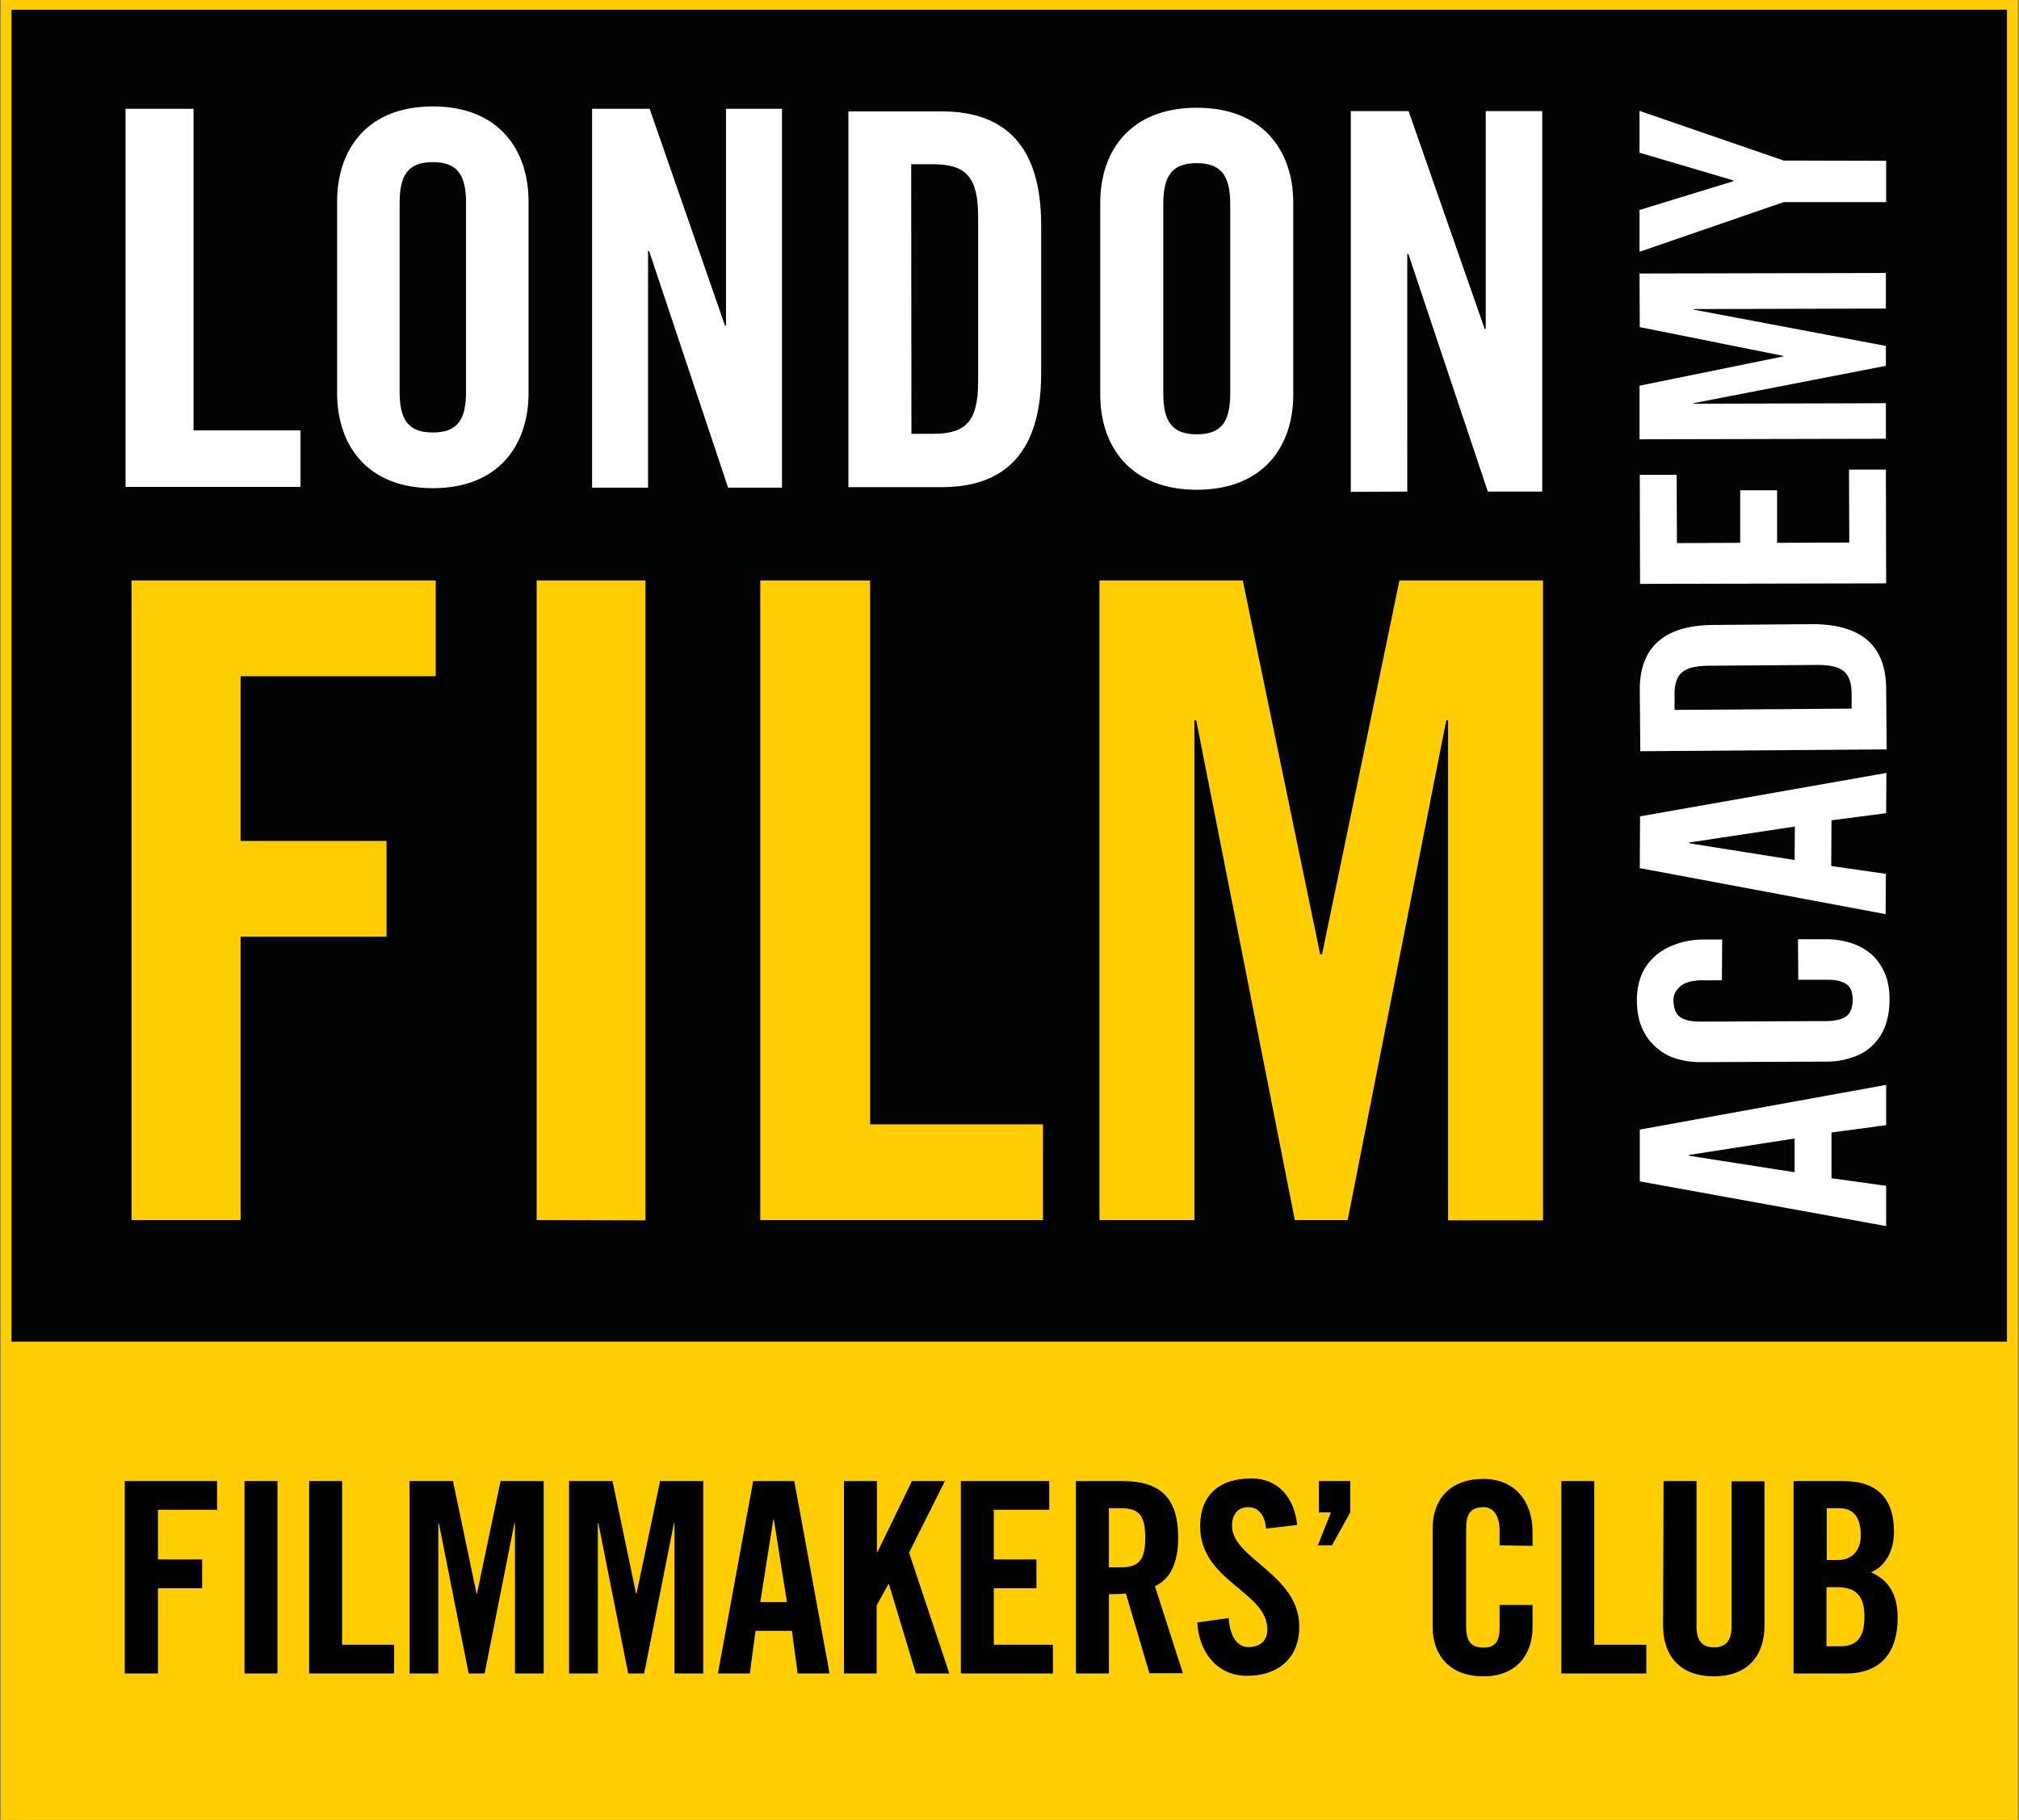
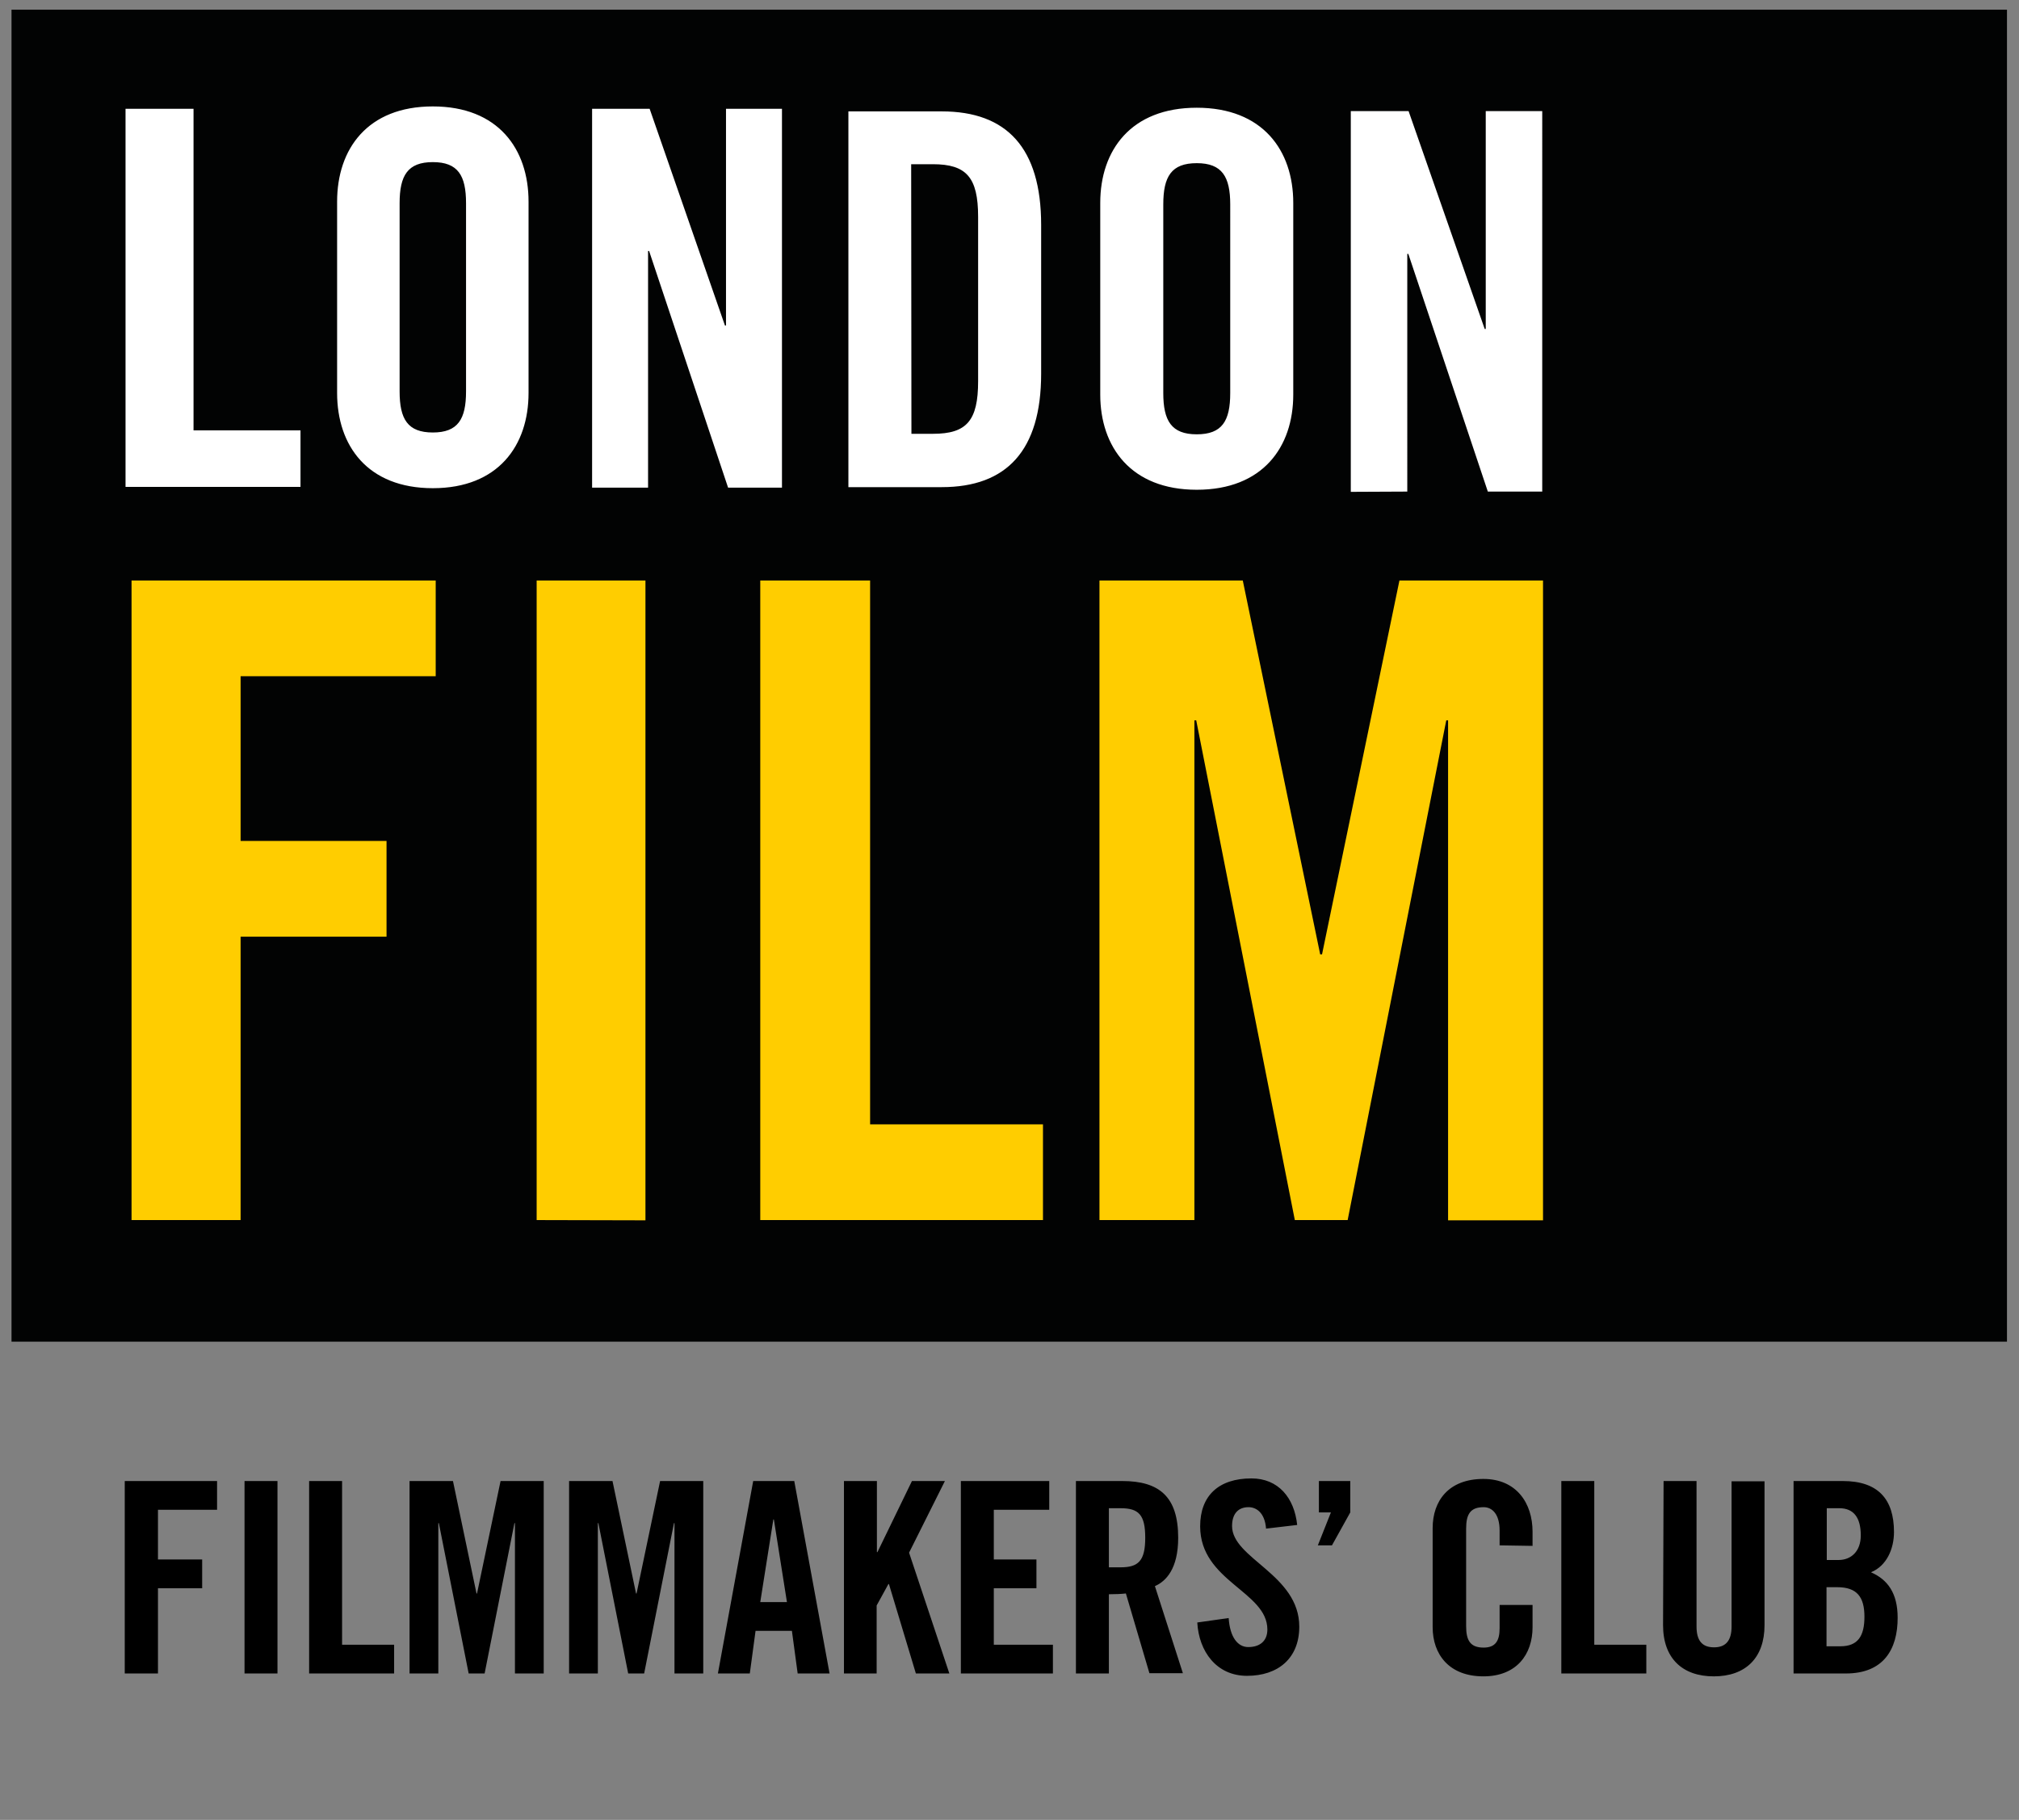
<svg xmlns="http://www.w3.org/2000/svg" version="1.1" x="0" y="0" viewBox="0 0 772 696">
  <rect x="0" y="0" width="772" height="696" fill="#808080" stroke="none" />
-   <path fill="#ffcd00" d="M.3-.3H771.6V696.2H.3z" />
  <path fill="#020303" d="M4.4 3.7H767.4V513.1H4.4z" />
  <g fill="#fff">
    <path d="M48 186.2V41.6h26v123h40.9v21.6H48zM128.9 77.1c0-20.1 11.6-36.4 36.6-36.4s36.6 16.3 36.6 36.4v73.2c0 20.1-11.6 36.4-36.6 36.4s-36.6-16.3-36.6-36.4V77.1zm23.9 72.6c0 10.6 3.1 15.7 12.7 15.7s12.7-5.1 12.7-15.7v-72c0-10.6-3.1-15.7-12.7-15.7s-12.7 5.1-12.7 15.7v72zM226.4 186.5V41.6h22l28.8 82.9h.4V41.6H299v144.9h-20.6L248.2 96h-.4v90.5h-21.4zM324.4 42.6h35.7c24.8 0 38 13.9 38 43.4v56.9c0 29.4-13.2 43.4-38 43.4h-35.7V42.6zm24.1 123.3h8.3c12.8 0 17.2-5 17.2-20.1V82.9c0-15.1-4.5-20.1-17.3-20.1h-8.3l.1 103.1zM420.7 77.6c0-20.1 11.7-36.4 36.9-36.4s36.9 16.3 36.9 36.4v73.3c0 20.1-11.7 36.4-36.9 36.4s-36.9-16.4-36.9-36.4V77.6zm24.1 72.7c0 10.6 3.1 15.8 12.8 15.8 9.7 0 12.8-5.1 12.8-15.8V78.2c0-10.6-3.1-15.8-12.8-15.8-9.7 0-12.8 5.1-12.8 15.8v72.1zM516.5 188.1V42.5h22.1l29.1 83.3h.4V42.5h21.6V188h-20.8l-30.4-90.9h-.4V188l-21.6.1z" />
  </g>
  <g fill="#ffcd00">
-     <path d="M50.3 466.6V222h116.3v36.6H92v63h55.8v36.6H92v108.4H50.3zM205.2 466.6V222h41.6v244.7l-41.6-.1zM290.7 466.6V222h42v208h66.1v36.6H290.7zM590 222v244.7h-36.3V275.5h-.7l-37.7 191.1h-20.2l-37.7-191.1h-.7v191.1h-36.3V222h54.8l29.6 143h.7l29.6-143H590z" />
+     <path d="M50.3 466.6V222h116.3v36.6H92v63h55.8v36.6H92v108.4H50.3M205.2 466.6V222h41.6v244.7l-41.6-.1zM290.7 466.6V222h42v208h66.1v36.6H290.7zM590 222v244.7h-36.3V275.5h-.7l-37.7 191.1h-20.2l-37.7-191.1h-.7v191.1h-36.3V222h54.8l29.6 143h.7l29.6-143H590z" />
  </g>
  <g fill="#fff">
-     <path d="M721.2 453.5v15.4L627 451.8V432l94.2-17.1v15.4l-20.9 2.8v17.5l20.9 2.9zm-35-5.2v-12.9l-40.4 6.3v.3l40.4 6.3zM658.4 374.9h-7.3c-4 0-6.9.8-8.6 2.3s-2.7 3.3-2.6 5.3c0 3.2.9 5.3 2.6 6.5 1.7 1.2 4.3 1.7 7.9 1.7l47.6-.2c3.6 0 6.2-.6 7.9-1.8 1.7-1.2 2.5-3.4 2.5-6.5 0-2.8-.8-4.8-2.5-5.9-1.7-1.1-4-1.6-7-1.6h-11.3l-.1-15.5h10.8c3.3 0 6.4.5 9.4 1.4 3 1 5.5 2.4 7.7 4.2 2.2 1.9 3.9 4.3 5.2 7.2 1.3 2.9 1.9 6.3 1.9 10.1 0 4.1-.6 7.6-1.8 10.6a19.6 19.6 0 0 1-12.8 11.8 29 29 0 0 1-9.4 1.5l-48.4.2c-3.3 0-6.4-.5-9.4-1.4a21 21 0 0 1-12.9-11.8c-1.3-3-1.9-6.5-1.9-10.6 0-3.8.7-7.2 2-10.1a20 20 0 0 1 5.6-7.2c2.3-1.9 5.1-3.3 8.2-4.3s6.4-1.5 9.9-1.5h6.9l-.1 15.6zM721.1 334.2l-.1 15.4-94-17.6.1-19.8 94.2-16.6-.1 15.4-20.9 2.7-.1 17.5 20.9 3zm-34.9-5.3.1-12.8-40.4 6.1v.3l40.3 6.4zM627.2 287.3 627 264c-.1-16.2 9-24.9 28.3-25l37.3-.3c19.3-.1 28.5 8.4 28.6 24.6l.2 23.3-94.2.7zM708 271v-5.5c-.1-8.4-3.3-11.2-13.3-11.2l-41.3.3c-9.9.1-13.2 3-13.1 11.4v5.5l67.7-.5zM721.2 223.1l-94.1.2-.1-41.7h14.1l.1 26.1 24.2-.1v-20.1h14.1v20.1l27.6-.1-.1-27.9h14.1l.1 43.5zM626.9 104.6l94.2-.2V118l-73.6.2v.2l73.6 13.9v7.6l-73.6 14.3v.2l73.6-.2v13.6l-94.2.2v-20.5l55-11.2v-.2l-54.9-11-.1-20.5zM721.2 61.5v15.8H682l-55.1 19v-16l35.9-11V69l-35.9-10.6v-16l55.1 19 39.2.1z" />
-   </g>
+     </g>
  <path d="M47.7 640v-73.6H83v11H60.4v19h16.9v11H60.4V640H47.7zM93.5 640v-73.6h12.6V640H93.5zM118.2 640v-73.6h12.6V629h19.9v11h-32.5zM207.9 566.4V640h-11v-57.5h-.2L185.3 640h-6.1l-11.4-57.5h-.2V640h-11v-73.6h16.6l9 43h.2l9-43h16.5zM268.9 566.4V640h-11v-57.5h-.2L246.3 640h-6.1l-11.4-57.5h-.2V640h-11v-73.6h16.6l9 43h.2l9-43h16.5zM286.7 640h-12.2l13.5-73.6h15.7l13.5 73.6H305l-2.2-16.3h-13.9l-2.2 16.3zm4-27.3h10.2l-5-31.6h-.2l-5 31.6zM322.7 640v-73.6h12.6v27.2h.2l13.2-27.2h12.6l-13.7 27.4L363 640h-12.8l-10.3-34.2h-.2l-4.5 8.2v26h-12.5zM367.4 640v-73.6h33.8v11H380v19h16.3v11H380V629h22.6v11h-35.2zM424 640h-12.6v-73.6h17.7c14.2 0 21.4 6 21.4 21.7 0 11.8-4.6 16.6-8.9 18.5l10.7 33.3h-12.8l-9-30.5c-1.6.2-4.3.3-6.5.3V640zm0-40.6h4.5c6.8 0 9.4-2.5 9.4-11.3s-2.5-11.3-9.4-11.3H424v22.6zM484.1 584.6c-.5-6.3-3.9-8.2-6.7-8.2-4.1 0-6.3 2.7-6.3 7.2 0 12.5 25.7 18.5 25.7 38.5 0 12.1-8.1 18.8-20 18.8-11.7 0-18.4-9.4-19-20.4l12-1.7c.5 7.4 3.5 11.1 7.5 11.1 4.4 0 7.3-2.3 7.3-6.7 0-14.6-25.7-18.4-25.7-39.5 0-11.7 7.1-18.3 19.6-18.3 10.3 0 16.4 7.4 17.5 17.8l-11.9 1.4zM516.3 578.4l-7 12.6h-5.4l5-12.6h-4.6v-12h12v12zM573.4 591v-5.7c0-6.2-2.8-8.9-6.1-8.9-5.1 0-6.7 2.7-6.7 8.2v37.3c0 5.5 1.6 8.2 6.7 8.2 4.6 0 6.1-2.7 6.1-7.4v-8.9H586v8.5c0 10.4-6.1 18.8-18.8 18.8-13.2 0-19.4-8.5-19.4-18.8v-37.9c0-10.4 6.1-18.8 19.4-18.8 12.6 0 18.8 9.2 18.8 20.2v5.4l-12.6-.2zM597 640v-73.6h12.6V629h19.9v11H597zM636.1 566.4h12.6V622c0 5.4 2.1 8 6.7 8s6.7-2.7 6.7-8v-55.5h12.6v55c0 12.6-7.3 19.6-19.4 19.6-12 0-19.4-6.9-19.4-19.6l.2-55.1zM685.8 566.4h18.8c13.5 0 19.6 6.9 19.6 19.5 0 6.3-2.7 12.9-8.8 15.4 6.4 2.8 10.2 8 10.2 17.4 0 12.1-5.4 21.3-19.8 21.3h-20v-73.6zm12.6 30.2h4.6c4.8 0 8.5-3.3 8.5-9.4 0-6.8-2.7-10.4-8.2-10.4h-4.8v19.8zm0 33h5.3c6.7 0 9.2-3.9 9.2-11.3 0-7.5-2.8-11.3-10.4-11.3h-4.1v22.6z" />
</svg>